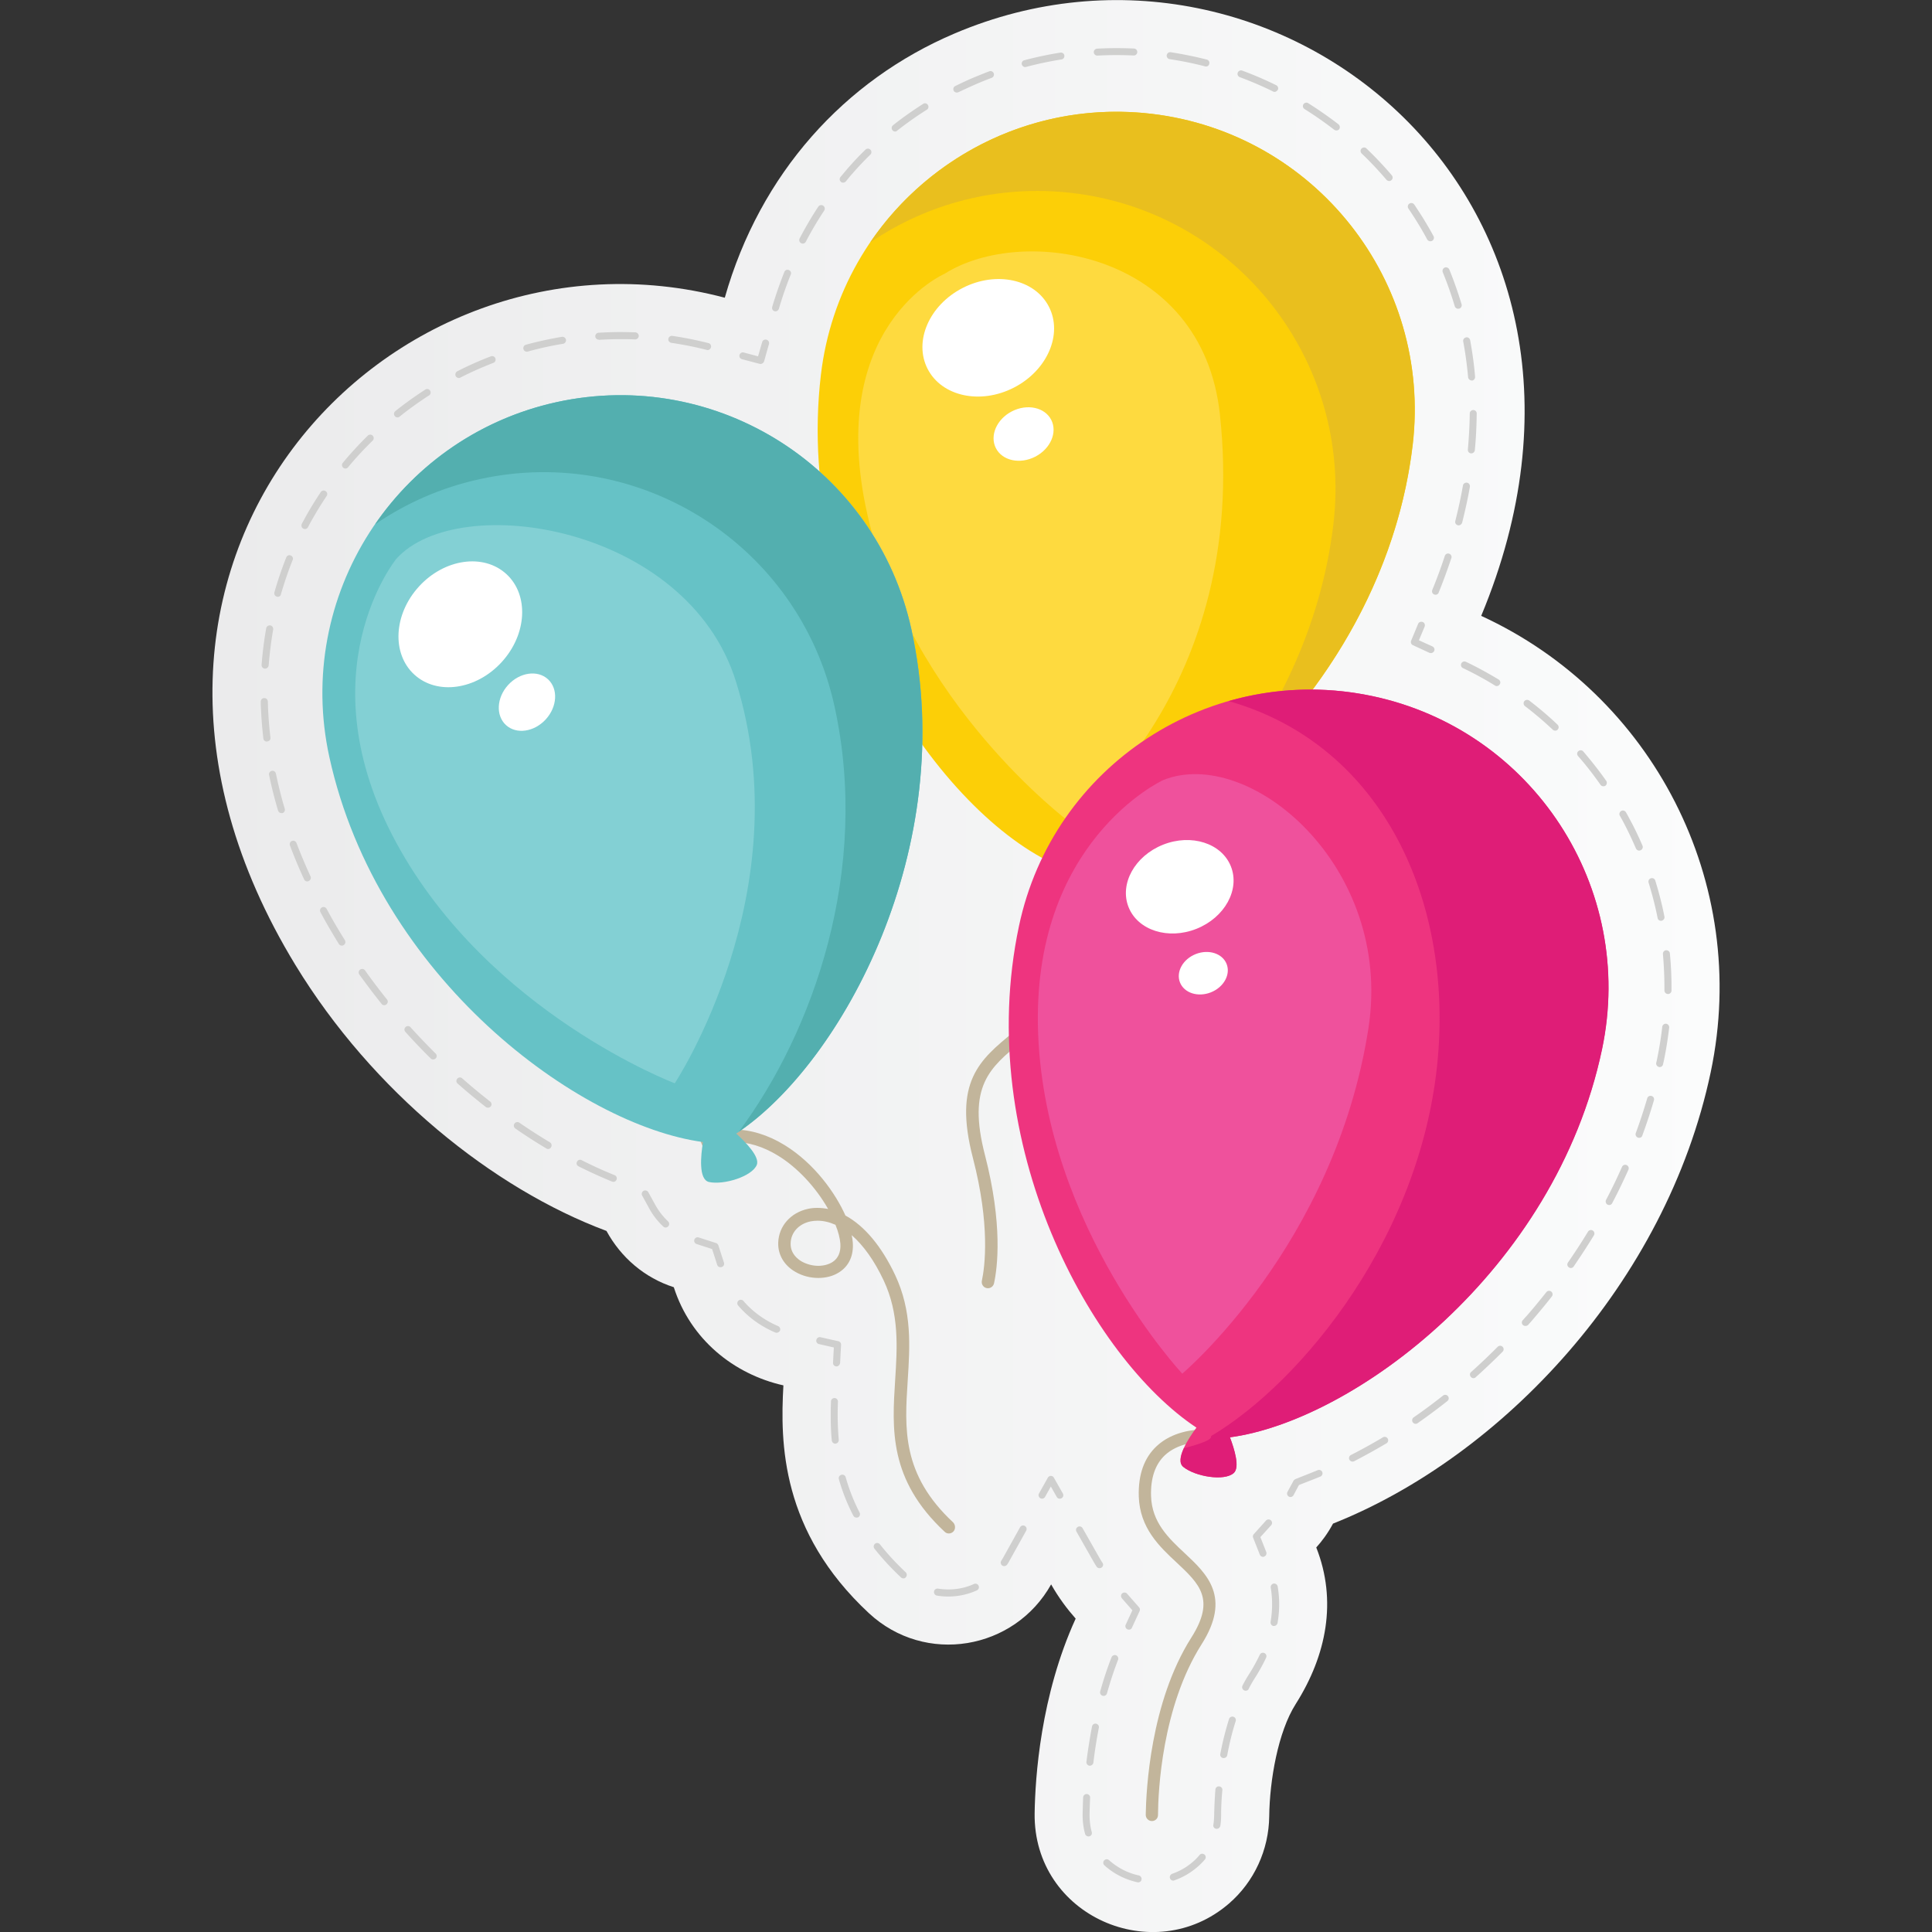
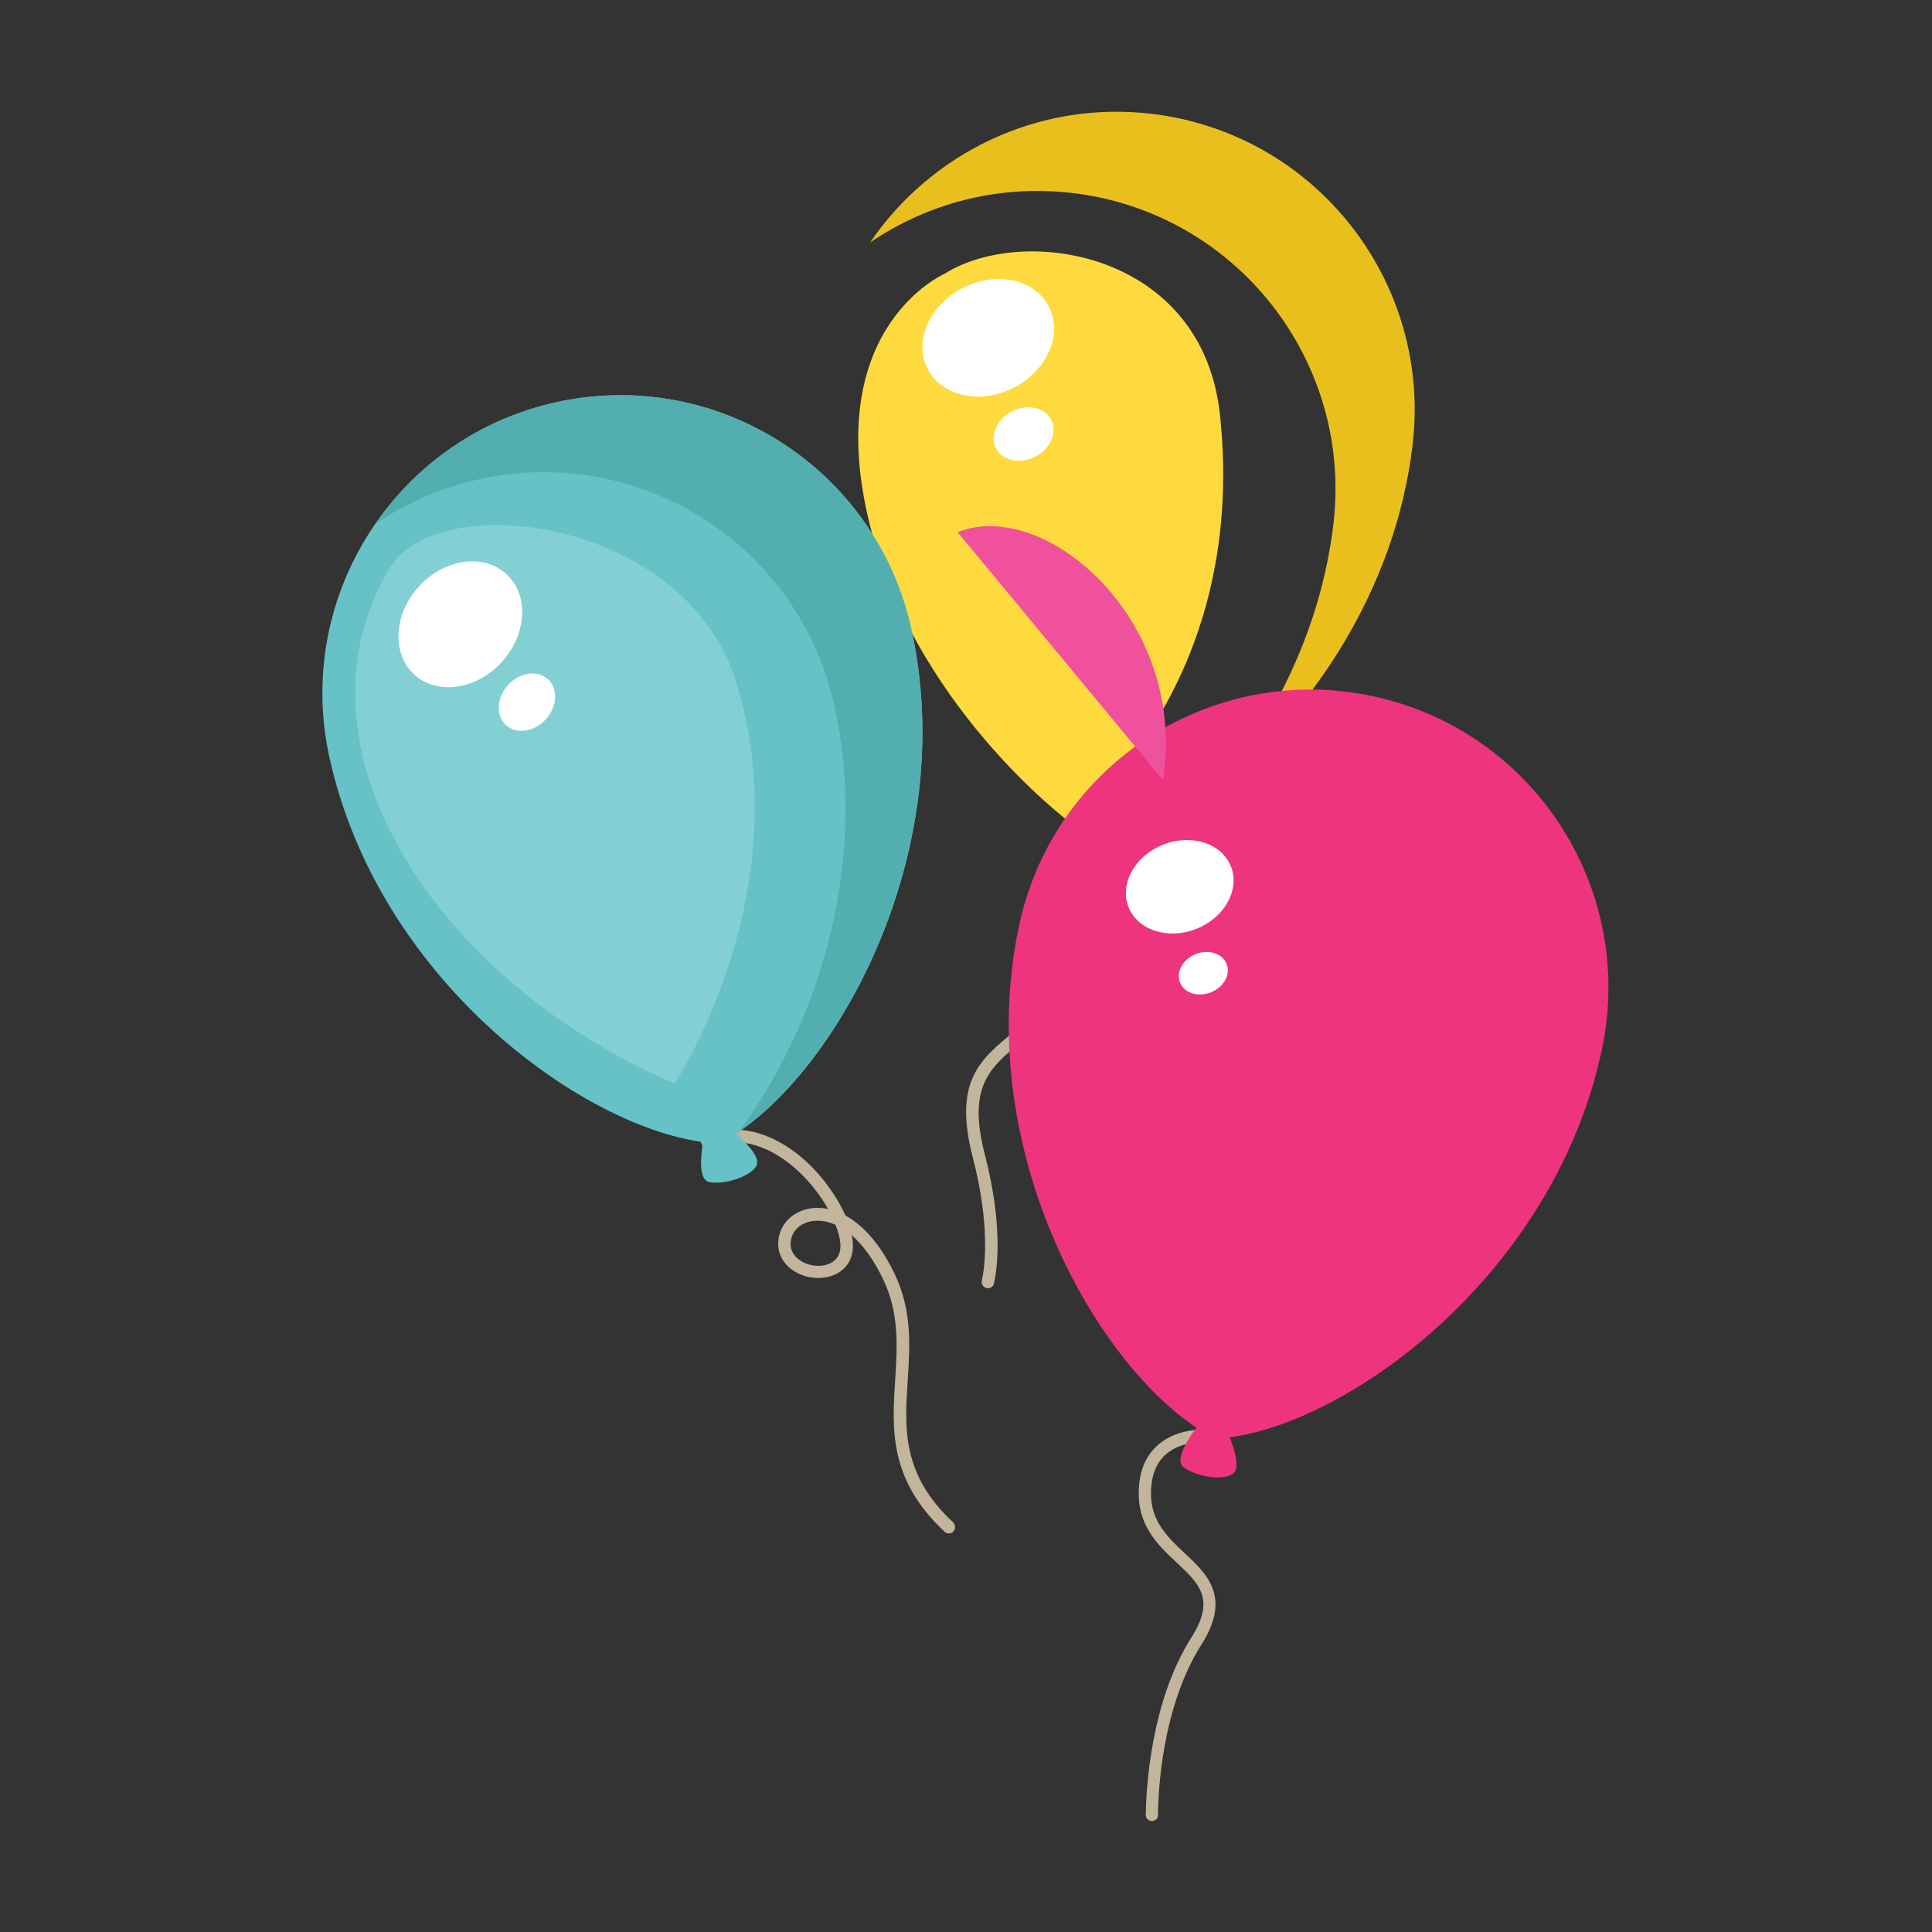
<svg xmlns="http://www.w3.org/2000/svg" width="512" height="512" x="0" y="0" viewBox="0 0 1417.3 1417.3" style="enable-background:new 0 0 512 512" xml:space="preserve">
  <rect x="0" y="0" width="1417.3" height="1417.3" fill="#333333" stroke="none" />
  <g>
    <linearGradient id="a" x1="155.88" x2="1261.443" y1="708.661" y2="708.661" gradientUnits="userSpaceOnUse">
      <stop offset="0" stop-color="#ebebec" />
      <stop offset="1" stop-color="#fbfcfc" />
    </linearGradient>
-     <path fill="url(#a)" d="M759 1330.2c.4-26.1 4.3-86.3 30.1-142.8-6.1-6.9-12.4-15.2-18-25.1-26.8 48-92.3 59.7-133.8 21-64.4-60-65-124.7-62.6-167-36.5-8.2-68.2-33.8-80.4-72-21.4-6.9-38.7-21.7-49.4-41.3-83.3-31.1-171.6-102.2-228.2-195.1-178.4-292.9 68.5-554.6 315-489.5 25.9-91.2 87.9-159.5 168.5-193.8 237.2-101 513 123.2 386.4 427.2 125.4 57.6 197.7 195.3 168.4 334.6-32.7 155.1-153.7 282.3-277.1 331.3-3.9 7.3-8.3 13.1-12.3 17.5 15.4 39 7.6 79.1-15.1 114.9-13 20.5-19.1 56.1-19.4 82.3-.3 24.6-11 48-29.5 64-55.1 47.6-143.6 9.2-142.6-66.2z" opacity="1" data-original="url(#a)" />
-     <path fill="#cfcfce" d="M828.2 1195.5c-.4 0-.7-.1-1.1-.2-1.3-.6-1.9-2.1-1.3-3.4l4.9-10.6-7.7-8.8c-.9-1.1-.8-2.7.2-3.6 1.1-.9 2.7-.8 3.6.2l8.8 10c.7.8.8 1.8.4 2.8l-5.6 12.1c-.3.9-1.2 1.5-2.2 1.5zM806.6 1150.4c-.8 0-1.7-.4-2.2-1.2-.9-1.4-1.8-2.9-2.6-4.3l-12.1-21.3c-.7-1.2-.3-2.8 1-3.5 1.2-.7 2.8-.3 3.5 1l12.1 21.3c.8 1.4 1.6 2.8 2.5 4.1.8 1.2.4 2.8-.8 3.5-.4.3-.9.4-1.4.4zM764.4 1099.4c-.4 0-.9-.1-1.2-.3-1.2-.7-1.7-2.3-1-3.5l6.5-11.6c.5-.8 1.3-1.3 2.2-1.3.9 0 1.8.5 2.2 1.3l6.6 11.6c.7 1.2.3 2.8-1 3.5-1.2.7-2.8.3-3.5-1l-4.3-7.6-4.3 7.7c-.4.7-1.3 1.2-2.2 1.2zM695.7 1171.2c-2.8 0-5.7-.2-8.4-.7-1.4-.2-2.3-1.6-2.1-3s1.6-2.3 3-2.1c2.5.4 5 .6 7.6.6 6.5 0 12.8-1.3 18.7-4 1.3-.6 2.8 0 3.4 1.3s0 2.8-1.3 3.4c-6.7 3-13.7 4.5-20.9 4.5zm-32.9-13.3c-.6 0-1.3-.2-1.8-.7-7.3-6.8-13.8-13.9-19.5-21.1-.9-1.1-.7-2.7.4-3.6s2.7-.7 3.6.4c5.5 7 11.9 13.9 18.9 20.5 1 1 1.1 2.6.1 3.6-.3.6-1 .9-1.7.9zm73.9-9c-.5 0-1-.1-1.4-.4-1.2-.8-1.5-2.4-.8-3.5.5-.8.9-1.5 1.4-2.3l12.4-22.3c.7-1.2 2.3-1.7 3.5-1s1.7 2.3 1 3.5l-12.4 22.3c-.5.9-1 1.8-1.6 2.6-.4.6-1.3 1.1-2.1 1.1zm-108.4-35.6c-.9 0-1.8-.5-2.3-1.4-4.4-8.5-8-17.5-10.6-26.8-.4-1.4.4-2.8 1.8-3.2s2.8.4 3.2 1.8c2.5 8.9 5.9 17.6 10.2 25.9.6 1.3.2 2.8-1.1 3.5-.4.1-.8.2-1.2.2zm-15.5-54.2c-1.3 0-2.4-1-2.6-2.3-.6-6.1-.8-12.4-.8-19.3 0-3 .1-6.1.2-9.4 0-1.4 1.2-2.5 2.6-2.5s2.5 1.2 2.5 2.6c-.1 3.3-.2 6.3-.2 9.2 0 6.7.3 12.8.8 18.8.1 1.4-.9 2.7-2.3 2.8-.1.1-.1.1-.2.1zM613.6 1002.4h-.1c-1.4-.1-2.5-1.3-2.4-2.7l.6-11.2-10.9-2.5c-1.4-.3-2.3-1.7-1.9-3.1.3-1.4 1.7-2.3 3.1-1.9l13 2.9c1.2.3 2.1 1.4 2 2.6l-.7 13.3c-.2 1.5-1.4 2.6-2.7 2.6zM569.7 977.7c-.3 0-.7-.1-1-.2-10.6-4.5-20-11.3-27.2-19.8-.9-1.1-.8-2.7.3-3.6s2.7-.8 3.6.3c6.7 7.8 15.5 14.2 25.4 18.4 1.3.6 1.9 2.1 1.4 3.4-.6.9-1.5 1.5-2.5 1.5zM528.5 929.6c-1.1 0-2.1-.7-2.4-1.8l-3.7-11.5-11.4-3.7c-1.3-.4-2.1-1.9-1.6-3.2.4-1.3 1.9-2.1 3.2-1.6l12.7 4.1c.8.3 1.4.9 1.7 1.7l4.1 12.7c.4 1.4-.3 2.8-1.7 3.2-.3.1-.6.1-.9.1zM488.3 900.5c-.6 0-1.2-.2-1.7-.7-4.2-3.9-7.8-8.5-10.6-13.8l-4.9-8.9c-.7-1.2-.2-2.8 1-3.5s2.8-.2 3.5 1l4.9 8.9c2.6 4.8 5.9 9 9.6 12.5 1 1 1.1 2.6.1 3.6-.6.7-1.3.9-1.9.9zM450 867c-.3 0-.6-.1-1-.2-8.1-3.3-16.4-7.1-24.6-11.2-1.3-.6-1.8-2.2-1.1-3.4.6-1.3 2.2-1.8 3.4-1.1 8.1 4.1 16.2 7.8 24.2 11 1.3.5 1.9 2 1.4 3.3-.4 1-1.3 1.6-2.3 1.6zm-47.9-24.1c-.4 0-.9-.1-1.3-.4-7.6-4.5-15.2-9.4-22.7-14.6-1.2-.8-1.5-2.4-.7-3.6s2.4-1.5 3.6-.7c7.4 5.1 14.9 9.9 22.4 14.4 1.2.7 1.6 2.3.9 3.5-.5 1-1.3 1.4-2.2 1.4zM358 812.6c-.6 0-1.1-.2-1.6-.5-7-5.5-14-11.3-20.7-17.2-1.1-.9-1.2-2.6-.2-3.6.9-1.1 2.6-1.2 3.6-.2 6.7 5.9 13.6 11.6 20.5 17 1.1.9 1.3 2.5.4 3.6-.5.5-1.3.9-2 .9zm-40.2-35.4c-.7 0-1.3-.2-1.8-.7-6.4-6.3-12.6-12.8-18.6-19.5-1-1.1-.9-2.7.2-3.6 1-1 2.7-.9 3.6.2 5.9 6.6 12.1 13 18.4 19.3 1 1 1 2.6 0 3.6-.5.4-1.2.7-1.8.7zm-35.9-39.8c-.8 0-1.5-.3-2-1-5.6-7-11.1-14.3-16.3-21.5-.8-1.2-.6-2.8.6-3.6s2.8-.6 3.6.6c5.1 7.2 10.5 14.3 16.1 21.3.9 1.1.7 2.7-.4 3.6-.5.4-1.1.6-1.6.6zm-31.1-43.7c-.9 0-1.7-.4-2.2-1.2-.6-1-1.2-2-1.8-2.9-4.1-6.8-8.1-13.6-11.7-20.4-.7-1.2-.2-2.8 1-3.5s2.8-.2 3.5 1c3.6 6.7 7.5 13.5 11.6 20.1.6 1 1.2 1.9 1.8 2.9.7 1.2.4 2.8-.8 3.5-.4.4-.9.5-1.4.5zm-25.4-47.1c-1 0-1.9-.6-2.3-1.5-3.8-8.2-7.3-16.6-10.4-24.9-.5-1.3.2-2.8 1.5-3.3s2.8.2 3.3 1.5c3.1 8.2 6.6 16.4 10.3 24.5.6 1.3 0 2.8-1.3 3.4-.4.2-.8.3-1.1.3zm-18.9-50.1c-1.1 0-2.1-.7-2.5-1.8-2.6-8.7-4.8-17.5-6.6-26.2-.3-1.4.6-2.7 2-3s2.7.6 3 2c1.8 8.5 3.9 17.2 6.5 25.8.4 1.4-.4 2.8-1.7 3.2-.3-.1-.5 0-.7 0zM195.7 544c-1.3 0-2.4-1-2.5-2.3-.9-7.6-1.5-15.4-1.8-23-.1-1.3-.1-2.7-.1-4 0-1.4 1.1-2.6 2.5-2.6h.1c1.4 0 2.5 1.1 2.6 2.5 0 1.3.1 2.6.1 3.9.3 7.5.9 15.1 1.8 22.6.2 1.4-.8 2.7-2.3 2.8-.2.1-.3.1-.4.1zm-1.2-53.5h-.2c-1.4-.1-2.5-1.3-2.4-2.8.7-9 1.8-18 3.4-26.8.2-1.4 1.6-2.3 3-2.1s2.3 1.6 2.1 3c-1.5 8.7-2.6 17.5-3.3 26.3-.2 1.4-1.3 2.4-2.6 2.4zm9.3-52.7c-.2 0-.5 0-.7-.1-1.4-.4-2.2-1.8-1.8-3.2 2.5-8.7 5.4-17.3 8.7-25.6.5-1.3 2-2 3.3-1.4 1.3.5 2 2 1.4 3.3-3.3 8.2-6.1 16.6-8.6 25.1-.2 1.2-1.2 1.9-2.3 1.9zm19.9-49.7c-.4 0-.8-.1-1.2-.3-1.3-.7-1.7-2.2-1.1-3.5 1-1.9 2.1-3.9 3.2-5.9 3.3-5.9 6.9-11.7 10.7-17.4.8-1.2 2.4-1.5 3.6-.7s1.5 2.4.7 3.6c-3.7 5.5-7.2 11.2-10.5 17-1.1 1.9-2.1 3.8-3.1 5.7-.5 1-1.4 1.5-2.3 1.5zm29.7-44.4c-.6 0-1.2-.2-1.6-.6-1.1-.9-1.2-2.5-.3-3.6 5.7-6.9 11.9-13.6 18.3-19.9 1-1 2.6-1 3.6 0s1 2.6 0 3.6c-6.3 6.2-12.4 12.7-18 19.5-.5.7-1.2 1-2 1zm38.2-37.5c-.8 0-1.5-.3-2-1-.9-1.1-.7-2.7.4-3.6 7-5.6 14.4-10.9 22-15.8 1.2-.8 2.8-.4 3.5.8.8 1.2.4 2.8-.8 3.5-7.4 4.8-14.7 10-21.5 15.5-.4.4-1 .6-1.6.6zm45-28.9c-.9 0-1.8-.5-2.3-1.4-.6-1.3-.1-2.8 1.1-3.5 8-4.1 16.3-7.8 24.7-11 1.3-.5 2.8.1 3.3 1.5.5 1.3-.1 2.8-1.5 3.3-8.2 3.2-16.4 6.8-24.2 10.8-.3.2-.7.3-1.1.3zm49.9-19.3c-1.1 0-2.2-.7-2.5-1.9-.4-1.4.4-2.8 1.8-3.2 8.7-2.4 17.6-4.3 26.4-5.8 1.4-.2 2.7.7 3 2.1.2 1.4-.7 2.7-2.1 3-8.7 1.4-17.4 3.3-25.9 5.7-.2 0-.4.1-.7.1zm132.6-1.2c-.2 0-.4 0-.6-.1-8.6-2.2-17.3-3.9-26-5.2-1.4-.2-2.4-1.5-2.2-2.9s1.5-2.4 2.9-2.2c8.9 1.3 17.8 3.1 26.5 5.3 1.4.3 2.2 1.7 1.9 3.1-.4 1.2-1.4 2-2.5 2zm-79.8-7.6c-1.3 0-2.5-1-2.6-2.4s1-2.6 2.4-2.7c5.2-.3 10.5-.5 15.7-.5 3.8 0 7.6.1 11.3.2 1.4.1 2.5 1.3 2.5 2.7-.1 1.4-1.3 2.5-2.7 2.5-3.7-.2-7.4-.2-11.1-.2h-.1c-5.1 0-10.3.2-15.4.5.1-.1.1-.1 0-.1zM557.9 267c-.2 0-.4 0-.7-.1l-12.9-3.4c-1.4-.4-2.2-1.8-1.8-3.1.4-1.4 1.8-2.2 3.1-1.8l10.5 2.8 3-10.4c.4-1.4 1.8-2.2 3.2-1.8s2.2 1.8 1.8 3.2l-3.6 12.8c-.4 1-1.5 1.8-2.6 1.8zM1053.1 436.3c-.3 0-.6-.1-1-.2-1.3-.5-1.9-2-1.4-3.3 3.4-8.3 6.5-16.7 9.2-25 .4-1.3 1.9-2.1 3.2-1.6 1.3.4 2.1 1.9 1.6 3.2-2.8 8.4-5.9 16.9-9.3 25.3-.3 1-1.3 1.6-2.3 1.6zm16.9-50.9c-.2 0-.4 0-.6-.1-1.4-.4-2.2-1.8-1.8-3.1 2.2-8.7 4.1-17.4 5.6-26 .2-1.4 1.6-2.3 3-2.1s2.3 1.6 2.1 3c-1.5 8.7-3.5 17.6-5.7 26.4-.4 1.1-1.5 1.9-2.6 1.9zm9.3-52.8h-.2c-1.4-.1-2.4-1.4-2.3-2.8.8-8.9 1.3-17.8 1.4-26.5 0-1.4 1.2-2.5 2.6-2.5 1.4 0 2.6 1.2 2.5 2.6-.1 8.9-.5 18-1.4 27-.2 1.2-1.3 2.2-2.6 2.2zm.3-53.5c-1.3 0-2.4-1-2.6-2.3-.8-8.9-2-17.7-3.6-26.3-.3-1.4.7-2.7 2.1-3s2.7.7 3 2.1c1.6 8.8 2.9 17.8 3.6 26.8.1 1.4-.9 2.7-2.3 2.8-.1-.1-.2-.1-.2-.1zm-510.7-50.7c-.2 0-.5 0-.7-.1-1.4-.4-2.1-1.8-1.7-3.2 2.6-8.7 5.6-17.3 8.9-25.6.5-1.3 2-2 3.3-1.4 1.3.5 2 2 1.4 3.3-3.3 8.1-6.2 16.6-8.7 25.1-.4 1.1-1.4 1.9-2.5 1.9zm500.8-1.9c-1.1 0-2.1-.7-2.5-1.8-2.5-8.5-5.5-16.9-8.8-25-.5-1.3.1-2.8 1.4-3.4 1.3-.5 2.8.1 3.4 1.4 3.4 8.3 6.4 16.9 9 25.5.4 1.4-.4 2.8-1.7 3.2-.3 0-.5.1-.8.1zm-480.8-47.8c-.4 0-.8-.1-1.2-.3-1.3-.7-1.7-2.2-1.1-3.5 4.2-8 8.8-15.9 13.7-23.3.8-1.2 2.4-1.5 3.6-.7s1.5 2.4.7 3.6c-4.8 7.3-9.4 15-13.5 22.9-.4.8-1.3 1.3-2.2 1.3zm460.4-1.7c-.9 0-1.8-.5-2.3-1.3-3.7-6.9-7.8-13.7-12.2-20.3-.5-.8-1.1-1.6-1.6-2.4-.8-1.2-.5-2.8.7-3.6s2.8-.5 3.6.7c.6.8 1.1 1.6 1.6 2.4 4.5 6.7 8.7 13.7 12.5 20.7.7 1.2.2 2.8-1 3.5-.5.2-.9.3-1.3.3zm-430.8-43c-.6 0-1.2-.2-1.6-.6-1.1-.9-1.2-2.5-.3-3.6 1.8-2.1 3.6-4.3 5.4-6.4 4.1-4.7 8.4-9.3 12.9-13.6 1-1 2.6-1 3.6 0s1 2.6 0 3.6c-4.3 4.2-8.6 8.7-12.6 13.3-1.8 2-3.6 4.1-5.3 6.3-.7.7-1.4 1-2.1 1zm400.6-1.2c-.7 0-1.4-.3-2-.9-5.7-6.7-11.8-13.2-18.2-19.3-1-1-1.1-2.6-.1-3.6s2.6-1.1 3.6-.1c6.5 6.2 12.8 12.9 18.6 19.7.9 1.1.8 2.7-.3 3.6-.5.4-1 .6-1.6.6zM656.7 96.5c-.8 0-1.5-.3-2-1-.9-1.1-.7-2.7.4-3.6 7-5.6 14.5-10.8 22.1-15.7 1.2-.8 2.8-.4 3.5.8.8 1.2.4 2.8-.8 3.5-7.5 4.7-14.8 9.9-21.7 15.3-.4.5-1 .7-1.5.7zm323.7-.8c-.6 0-1.1-.2-1.6-.5-7-5.4-14.3-10.5-21.8-15.2-1.2-.8-1.6-2.3-.8-3.5s2.3-1.6 3.5-.8c7.6 4.8 15.1 10 22.2 15.5 1.1.9 1.3 2.5.5 3.6-.5.6-1.3.9-2 .9zM701.9 67.9c-.9 0-1.9-.5-2.3-1.4-.6-1.3-.1-2.8 1.2-3.4 4.3-2.1 8.7-4.2 13.2-6.1 3.9-1.6 7.8-3.2 11.7-4.7 1.3-.5 2.8.2 3.3 1.5s-.2 2.8-1.5 3.3c-3.8 1.4-7.7 3-11.4 4.6-4.4 1.9-8.7 3.9-12.9 5.9-.5.2-.9.3-1.3.3zm233.1-.5c-.4 0-.8-.1-1.1-.3-7.9-3.9-16.1-7.4-24.4-10.5-1.3-.5-2-2-1.5-3.3s2-2 3.3-1.5c8.4 3.1 16.8 6.7 24.9 10.7 1.3.6 1.8 2.2 1.2 3.4-.6.9-1.5 1.5-2.4 1.5zM752.1 49.2c-1.1 0-2.2-.8-2.5-1.9-.4-1.4.5-2.8 1.8-3.1 8.7-2.3 17.6-4.2 26.5-5.6 1.4-.2 2.7.7 2.9 2.1s-.7 2.7-2.1 2.9c-8.7 1.4-17.4 3.2-26 5.5-.2 0-.4.1-.6.1zm132.6-.4c-.2 0-.4 0-.6-.1-8.5-2.2-17.3-4-26-5.3-1.4-.2-2.4-1.5-2.2-2.9s1.5-2.4 2.9-2.2c8.9 1.4 17.8 3.2 26.5 5.4 1.4.4 2.2 1.8 1.8 3.1-.2 1.2-1.2 2-2.4 2zm-79.7-8c-1.4 0-2.5-1.1-2.6-2.4-.1-1.4 1-2.6 2.4-2.7 8.9-.5 18-.5 27.1-.1 1.4.1 2.5 1.3 2.4 2.7s-1.3 2.5-2.7 2.4c-8.9-.4-17.8-.4-26.5.1zM1049.7 479.1c-.4 0-.7-.1-1.1-.2l-12.1-5.6c-1.3-.6-1.8-2-1.3-3.3l5.1-12.3c.5-1.3 2-1.9 3.4-1.4 1.3.5 1.9 2 1.4 3.4l-4.2 10 9.9 4.5c1.3.6 1.9 2.1 1.3 3.4-.5.9-1.4 1.5-2.4 1.5zM946.7 1098.2c-.4 0-.8-.1-1.2-.3-1.2-.7-1.7-2.2-1-3.5l4.4-8.1c.3-.5.8-.9 1.3-1.2l12.8-5.1c1.2-.5 2.5-1 3.7-1.5 1.3-.5 2.8.1 3.3 1.4s-.1 2.8-1.4 3.3c-1.2.5-2.5 1-3.7 1.5l-12 4.7-3.9 7.3c-.5 1-1.4 1.5-2.3 1.5zm45.5-26c-.9 0-1.8-.5-2.3-1.4-.6-1.3-.1-2.8 1.1-3.4 7.8-4 15.7-8.3 23.5-13 1.2-.7 2.8-.3 3.5.9s.3 2.8-.9 3.5c-7.9 4.7-15.9 9.1-23.8 13.2-.4.2-.8.2-1.1.2zm46.3-27.7c-.8 0-1.6-.4-2.1-1.1-.8-1.2-.5-2.8.6-3.6 7.3-5 14.5-10.4 21.6-16 1.1-.9 2.7-.7 3.6.4s.7 2.7-.4 3.6c-7.1 5.6-14.5 11.1-21.8 16.2-.5.4-1 .5-1.5.5zm42.4-33.5c-.7 0-1.4-.3-1.9-.9-.9-1.1-.9-2.7.2-3.6 6.6-5.9 13.2-12.2 19.5-18.5 1-1 2.6-1 3.6 0s1 2.6 0 3.6c-6.4 6.4-13 12.7-19.7 18.7-.4.5-1.1.7-1.7.7zm38.1-38.3c-.6 0-1.2-.2-1.7-.6-1.1-.9-1.2-2.6-.2-3.6.9-1 1.8-2.1 2.8-3.1 5-5.7 9.8-11.6 14.5-17.5.9-1.1 2.5-1.3 3.6-.4s1.3 2.5.4 3.6c-4.7 6-9.6 11.9-14.6 17.7-.9 1.1-1.9 2.1-2.8 3.2-.5.4-1.2.7-2 .7zm33.4-42.5c-.5 0-1-.1-1.5-.5-1.2-.8-1.5-2.4-.6-3.6 5.1-7.4 10-14.9 14.6-22.5.7-1.2 2.3-1.6 3.5-.9s1.6 2.3.9 3.5c-4.7 7.7-9.7 15.3-14.8 22.8-.5.8-1.3 1.2-2.1 1.2zm28.1-46.2c-.4 0-.8-.1-1.2-.3-1.3-.7-1.7-2.2-1.1-3.5 4.2-7.9 8.1-16.1 11.7-24.2.6-1.3 2.1-1.9 3.4-1.3s1.9 2.1 1.3 3.4c-3.7 8.2-7.6 16.4-11.9 24.5-.4.9-1.3 1.4-2.2 1.4zm21.9-49.3c-.3 0-.6-.1-.9-.2-1.3-.5-2-2-1.5-3.3 3.1-8.4 5.9-17 8.4-25.5.4-1.4 1.8-2.1 3.2-1.7s2.1 1.8 1.7 3.2c-2.5 8.6-5.4 17.3-8.5 25.8-.3 1.1-1.3 1.7-2.4 1.7zm15.1-51.9c-.2 0-.4 0-.5-.1-1.4-.3-2.3-1.7-2-3l.4-1.7c1.7-8.2 3.1-16.5 4-24.7.2-1.4 1.4-2.4 2.8-2.3 1.4.2 2.4 1.4 2.3 2.8-1 8.4-2.3 16.8-4.1 25.2l-.4 1.7c-.2 1.3-1.3 2.1-2.5 2.1zm6.1-53.6c-1.4 0-2.6-1.2-2.6-2.6v-2.5c0-8.1-.4-16.2-1.1-24.2-.1-1.4.9-2.7 2.3-2.8s2.7.9 2.8 2.3c.8 8.2 1.2 16.5 1.2 24.7v2.5c0 1.5-1.2 2.6-2.6 2.6zm-5.1-53.7c-1.2 0-2.3-.8-2.5-2.1-1.7-8.7-4-17.4-6.6-25.9-.4-1.4.3-2.8 1.7-3.2s2.8.3 3.2 1.7c2.7 8.7 5 17.6 6.7 26.4.3 1.4-.6 2.7-2 3-.1.1-.3.1-.5.1zm-16-51.5c-1 0-1.9-.6-2.4-1.6-2.3-5.3-4.7-10.5-7.3-15.6-1.4-2.8-2.9-5.6-4.5-8.4-.7-1.2-.2-2.8 1-3.5s2.8-.2 3.5 1c1.6 2.8 3.1 5.7 4.6 8.5 2.7 5.2 5.2 10.6 7.5 15.9.6 1.3 0 2.8-1.3 3.4-.4.2-.8.3-1.1.3zm-26.3-47.2c-.8 0-1.6-.4-2.1-1.1-5.1-7.3-10.6-14.4-16.5-21.1-.9-1.1-.8-2.7.3-3.6s2.7-.8 3.6.3c5.9 6.9 11.6 14.1 16.8 21.5.8 1.2.5 2.8-.6 3.6-.4.3-.9.4-1.5.4zm-35.3-40.8c-.6 0-1.3-.2-1.8-.7-6.5-6.1-13.3-11.9-20.4-17.3-1.1-.9-1.3-2.5-.5-3.6.9-1.1 2.5-1.3 3.6-.5 7.2 5.5 14.2 11.4 20.8 17.7 1 1 1.1 2.6.1 3.6-.4.6-1.1.8-1.8.8zm-42.9-32.7c-.5 0-.9-.1-1.3-.4-7.6-4.7-15.5-9-23.5-12.8-1.3-.6-1.8-2.1-1.2-3.4s2.1-1.8 3.4-1.2c8.2 3.9 16.2 8.3 24 13 1.2.7 1.6 2.3.8 3.5-.5.8-1.3 1.3-2.2 1.3zM926.6 1142.1c-1 0-2-.6-2.4-1.6l-4.9-12.4c-.4-.9-.2-1.9.5-2.7l8.9-9.9c1-1.1 2.6-1.1 3.6-.2 1.1 1 1.1 2.6.2 3.6l-7.9 8.7 4.3 10.9c.5 1.3-.1 2.8-1.4 3.3-.3.3-.6.3-.9.3zM834.9 1380.9c-.2 0-.4 0-.6-.1-9-2-17.4-6.3-24.1-12.4-1.1-1-1.1-2.6-.2-3.6 1-1.1 2.6-1.1 3.6-.2a47.9 47.9 0 0 0 21.8 11.2c1.4.3 2.3 1.7 2 3.1-.2 1.2-1.3 2-2.5 2zm25.8-1.3c-1.1 0-2.1-.7-2.4-1.7-.5-1.3.3-2.8 1.6-3.3 5.5-1.9 10.6-4.8 15.2-8.8 1.8-1.5 3.4-3.2 4.9-5 .9-1.1 2.5-1.2 3.6-.3s1.2 2.5.3 3.6c-1.7 2-3.5 3.8-5.5 5.5-5.1 4.4-10.8 7.7-16.9 9.8-.3.2-.6.2-.8.2zm-62.2-32.4c-1.1 0-2.2-.8-2.5-1.9-1.2-4.4-1.8-9-1.8-13.8v-.9c.1-3.9.2-7.9.4-12.1.1-1.4 1.3-2.5 2.7-2.4s2.5 1.3 2.4 2.7c-.2 4.1-.3 8.1-.4 11.9v.8c0 4.3.5 8.5 1.6 12.5.4 1.4-.4 2.8-1.8 3.1-.1.1-.4.1-.6.1zm94.1-5.6h-.4c-1.4-.2-2.4-1.5-2.1-2.9.4-2.2.5-4.5.6-6.8.1-6.1.4-12.6.9-19.1.1-1.4 1.3-2.5 2.8-2.3 1.4.1 2.5 1.4 2.3 2.8-.6 6.4-.9 12.7-.9 18.7 0 2.5-.2 5.1-.6 7.5-.3 1.2-1.3 2.1-2.6 2.1zm-93.1-46.3h-.3c-1.4-.2-2.4-1.5-2.2-2.9 1.1-8.8 2.5-17.5 4.1-25.9.3-1.4 1.6-2.3 3-2s2.3 1.6 2 3c-1.6 8.3-3 16.9-4 25.6-.2 1.2-1.3 2.2-2.6 2.2zm98.2-5.6h-.5c-1.4-.3-2.3-1.6-2-3 1.7-9 3.9-17.6 6.4-25.6.4-1.4 1.9-2.1 3.2-1.7 1.4.4 2.1 1.9 1.7 3.2-2.5 7.8-4.6 16.2-6.2 25-.3 1.3-1.4 2.1-2.6 2.1zm-88.1-45.6c-.2 0-.5 0-.7-.1-1.4-.4-2.2-1.8-1.8-3.2 2.4-8.6 5.2-17.1 8.3-25 .5-1.3 2-2 3.3-1.5s2 2 1.5 3.3c-3 7.8-5.7 16-8.1 24.5-.3 1.3-1.4 2-2.5 2zm104.2-3.8c-.4 0-.8-.1-1.2-.3-1.3-.7-1.7-2.2-1.1-3.5 1.5-2.9 3.1-5.7 4.7-8.2 3.1-4.8 5.7-9.7 8-14.4.6-1.3 2.1-1.8 3.4-1.2s1.8 2.1 1.2 3.4c-2.3 4.9-5.1 10-8.3 15-1.6 2.5-3.1 5.1-4.5 7.9-.3.8-1.2 1.3-2.2 1.3zm20.8-47.5h-.4c-1.4-.2-2.3-1.6-2.1-3 .7-4.3 1.1-8.7 1.1-12.9 0-4.1-.3-8.2-1-12.2-.2-1.4.7-2.7 2.1-3 1.4-.2 2.7.7 3 2.1.7 4.3 1.1 8.7 1.1 13 0 4.5-.4 9.2-1.2 13.8-.3 1.3-1.4 2.2-2.6 2.2z" opacity="1" data-original="#cfcfce" />
    <g fill="#c2b59b">
      <path d="M723.3 944.8c-2.2-.7-3.5-3-3-5.3 2.2-10.3 6.2-40.8-6.6-90.1-14.5-56 5-71.9 29.6-92.1 5-4.1 10.1-8.3 15.3-13 29.1-26.8 27.2-154.6 27.2-155.8v-1.6l9.1-.2v1.6c.1 5.4 1.9 133.1-30.1 162.7-5.4 5-10.6 9.2-15.7 13.4-23 18.8-39.6 32.4-26.6 82.7 13.3 51.4 9.2 82.9 6.7 94.4-.6 2.6-3.4 4.2-5.9 3.3zM699.5 1123.4c-1.7 1.9-4.7 2.1-6.5.3-41.1-38.3-38.6-75.5-36.3-111.6 1.5-23.8 3.1-48.3-8.5-72.9-6.8-14.4-14.7-25.5-23.4-33.1.4 1.9.7 3.7.8 5.4.7 9.6-2.8 17.3-10.1 21.9-4.2 2.7-9.5 4.1-15.2 4.1-5.8 0-11.7-1.5-16.7-4.4-8.3-4.7-13-12.6-12.7-21.5.4-12.2 9.2-22.1 21.9-24.8 2.2-.5 4.5-.7 6.9-.7 2.6 0 5.2.3 7.8.8-9-15.9-22.5-30.4-36.7-39.1-10.9-6.7-22-10.1-33.1-10.1-6.9 0-13.7 1.4-20.2 4l-1.5.6-3.4-8.4 1.5-.6c7.7-3.1 15.7-4.7 23.8-4.7 12.7 0 25.4 3.9 37.8 11.5 22 13.6 37.3 35.4 44.5 51.6 14 7.6 26.5 22.6 36.4 43.5 12.6 26.7 10.9 52.4 9.3 77.4-2.3 35.4-4.5 69 33.4 104.3 1.6 1.8 1.8 4.7.2 6.5zm-99.8-227.9c-1.7 0-3.5.2-5.1.5-8.6 1.8-14.4 8.1-14.6 16.1-.2 7.4 5 11.5 8.1 13.3 3.6 2 7.9 3.2 12.2 3.2 3.9 0 7.6-1 10.3-2.7 4.3-2.7 6.3-7.4 5.9-13.5-.3-4-1.5-8.7-3.6-13.9-4.5-2-8.9-3-13.2-3zM845.2 1335.9c-2.6.1-4.7-2-4.7-4.6.3-17.8 3.3-82.4 33.4-129.9 18-28.3 5.9-39.5-10.7-55.1-12.7-11.8-27-25.3-27.8-48.4-.5-16 3.9-28.5 13.2-37.1 11.4-10.6 27-12.2 35.2-12.2 2.8 0 4.7.2 4.9.2l1.6.2-1 9-1.6-.2c-.1 0-1.5-.1-3.7-.1-7 0-20.1 1.3-29.3 9.7-7.2 6.7-10.7 16.8-10.3 30.1.6 19.4 12.9 30.9 24.9 42.1 16 15 34.2 32 12.2 66.6-29.2 46-31.9 108.3-32 125.1.1 2.6-1.9 4.5-4.3 4.6z" fill="#c2b59b" opacity="1" data-original="#c2b59b" />
    </g>
-     <path fill="#fccf07" d="M844.8 83.5C724.9 69.4 616.3 155.1 602.2 275c-20.3 172.4 94.5 328.9 177.5 361.5 88.2-12.4 236.3-137.9 256.7-310.3 14-119.9-71.7-228.5-191.6-242.7z" opacity="1" data-original="#fccf07" />
    <path fill="#e9bf1e" d="M844.8 83.5c-83.8-9.9-162.1 29.1-206.5 94.4 42-28.6 94-42.7 148.4-36.3 119.9 14.1 205.6 122.8 191.5 242.7-9 76.2-43 143.3-85.7 195.4 67.4-54.8 131-144.8 143.8-253.5 14.1-119.9-71.6-228.5-191.5-242.7z" opacity="1" data-original="#e9bf1e" />
    <path fill="#feda3f" d="M693 200.8s-87.9 38-56.7 176.6 148.4 225.7 148.4 225.7 132-97.3 110.2-299.2C882 184.5 750.6 164.4 693 200.8z" opacity="1" data-original="#feda3f" />
    <path fill="#66c2c6" d="M668.6 461.7C642.8 343.8 526.3 269.2 408.3 295c-117.9 25.9-192.5 142.4-166.7 260.3C277.2 717.6 425 825.6 515.7 837.8c-1.6 9.8-3.4 27.5 4.4 29.3 10.9 2.4 31.7-4.1 35.1-12.6 2.3-5.9-8.3-16.7-15.1-22.9 76.7-50.7 163.8-209.1 128.5-369.9z" opacity="1" data-original="#66c2c6" />
    <path fill="#53afaf" d="M668.6 461.7C642.8 343.8 526.3 269.2 408.3 295c-56.4 12.4-102.9 45.6-133.2 89.7 22.6-15.5 48.4-27 76.8-33.2 117.9-25.9 234.5 48.8 260.3 166.7 26.3 119.9-15.5 238.5-70.2 312 76.2-51.9 161.6-209 126.6-368.5z" opacity="1" data-original="#53afaf" />
    <path fill="#ee347f" d="M1006.5 510.6c-118.1-24.9-234.1 50.6-259 168.8-33.8 160.1 53.4 317 130.2 367.9-5.8 7.8-16.1 23.5-9.7 28.8 8.7 7.1 30.1 10.7 37 4.5 4.6-4.1.5-17.5-2.8-26.2 90.5-12.1 238.6-121.5 273-284.8 24.9-118.2-50.6-234.1-168.7-259z" opacity="1" data-original="#ee347f" />
-     <path fill="#df1d77" d="M1006.5 510.6c-36.1-7.6-72-5.8-105.2 3.7 109.5 31.1 161.9 139.9 154 255.3-9.3 135.7-101.5 245.3-166.9 283.9 1 2.6-7.5 5.7-19.9 8.9-2.6 5.7-3.7 11-.4 13.7 8.7 7.1 30.1 10.7 37 4.5 4.6-4.1.5-17.5-2.8-26.2 90.5-12.1 238.6-121.5 273-284.8 24.8-118.2-50.7-234.1-168.8-259z" opacity="1" data-original="#df1d77" />
    <path fill="#83d0d4" d="M290.7 410s-67.8 83.3 0 208.2S495 794.7 495 794.7s93-140.8 44.9-294.7c-35.7-114.7-203.7-140.8-249.2-90z" opacity="1" data-original="#83d0d4" />
-     <path fill="#ef519c" d="M853.2 572.3s-97.5 44.9-91.6 186.9 105.7 248.5 105.7 248.5 111.9-94.2 136.6-253.5c18.3-118.8-87.5-207.4-150.7-181.9z" opacity="1" data-original="#ef519c" />
+     <path fill="#ef519c" d="M853.2 572.3c18.3-118.8-87.5-207.4-150.7-181.9z" opacity="1" data-original="#ef519c" />
    <g fill="#fff">
      <ellipse cx="337.6" cy="458.1" rx="50" ry="41.1" transform="rotate(-47.55 337.509 457.943)" fill="#ffffff" opacity="1" data-original="#ffffff" />
      <ellipse cx="386.5" cy="515.2" rx="22.8" ry="18.7" transform="rotate(-47.55 386.417 515.065)" fill="#ffffff" opacity="1" data-original="#ffffff" />
      <ellipse cx="725" cy="248" rx="50" ry="41.1" transform="rotate(-27.13 724.585 247.948)" fill="#ffffff" opacity="1" data-original="#ffffff" />
      <ellipse cx="750.9" cy="318.6" rx="22.8" ry="18.7" transform="rotate(-27.13 750.46 318.532)" fill="#ffffff" opacity="1" data-original="#ffffff" />
      <ellipse cx="865.5" cy="650.4" rx="40.4" ry="33.2" transform="rotate(-21.72 865.8 650.616)" fill="#ffffff" opacity="1" data-original="#ffffff" />
      <ellipse cx="882.8" cy="713.8" rx="18.4" ry="15.1" transform="rotate(-21.72 883.134 714.05)" fill="#ffffff" opacity="1" data-original="#ffffff" />
    </g>
  </g>
</svg>